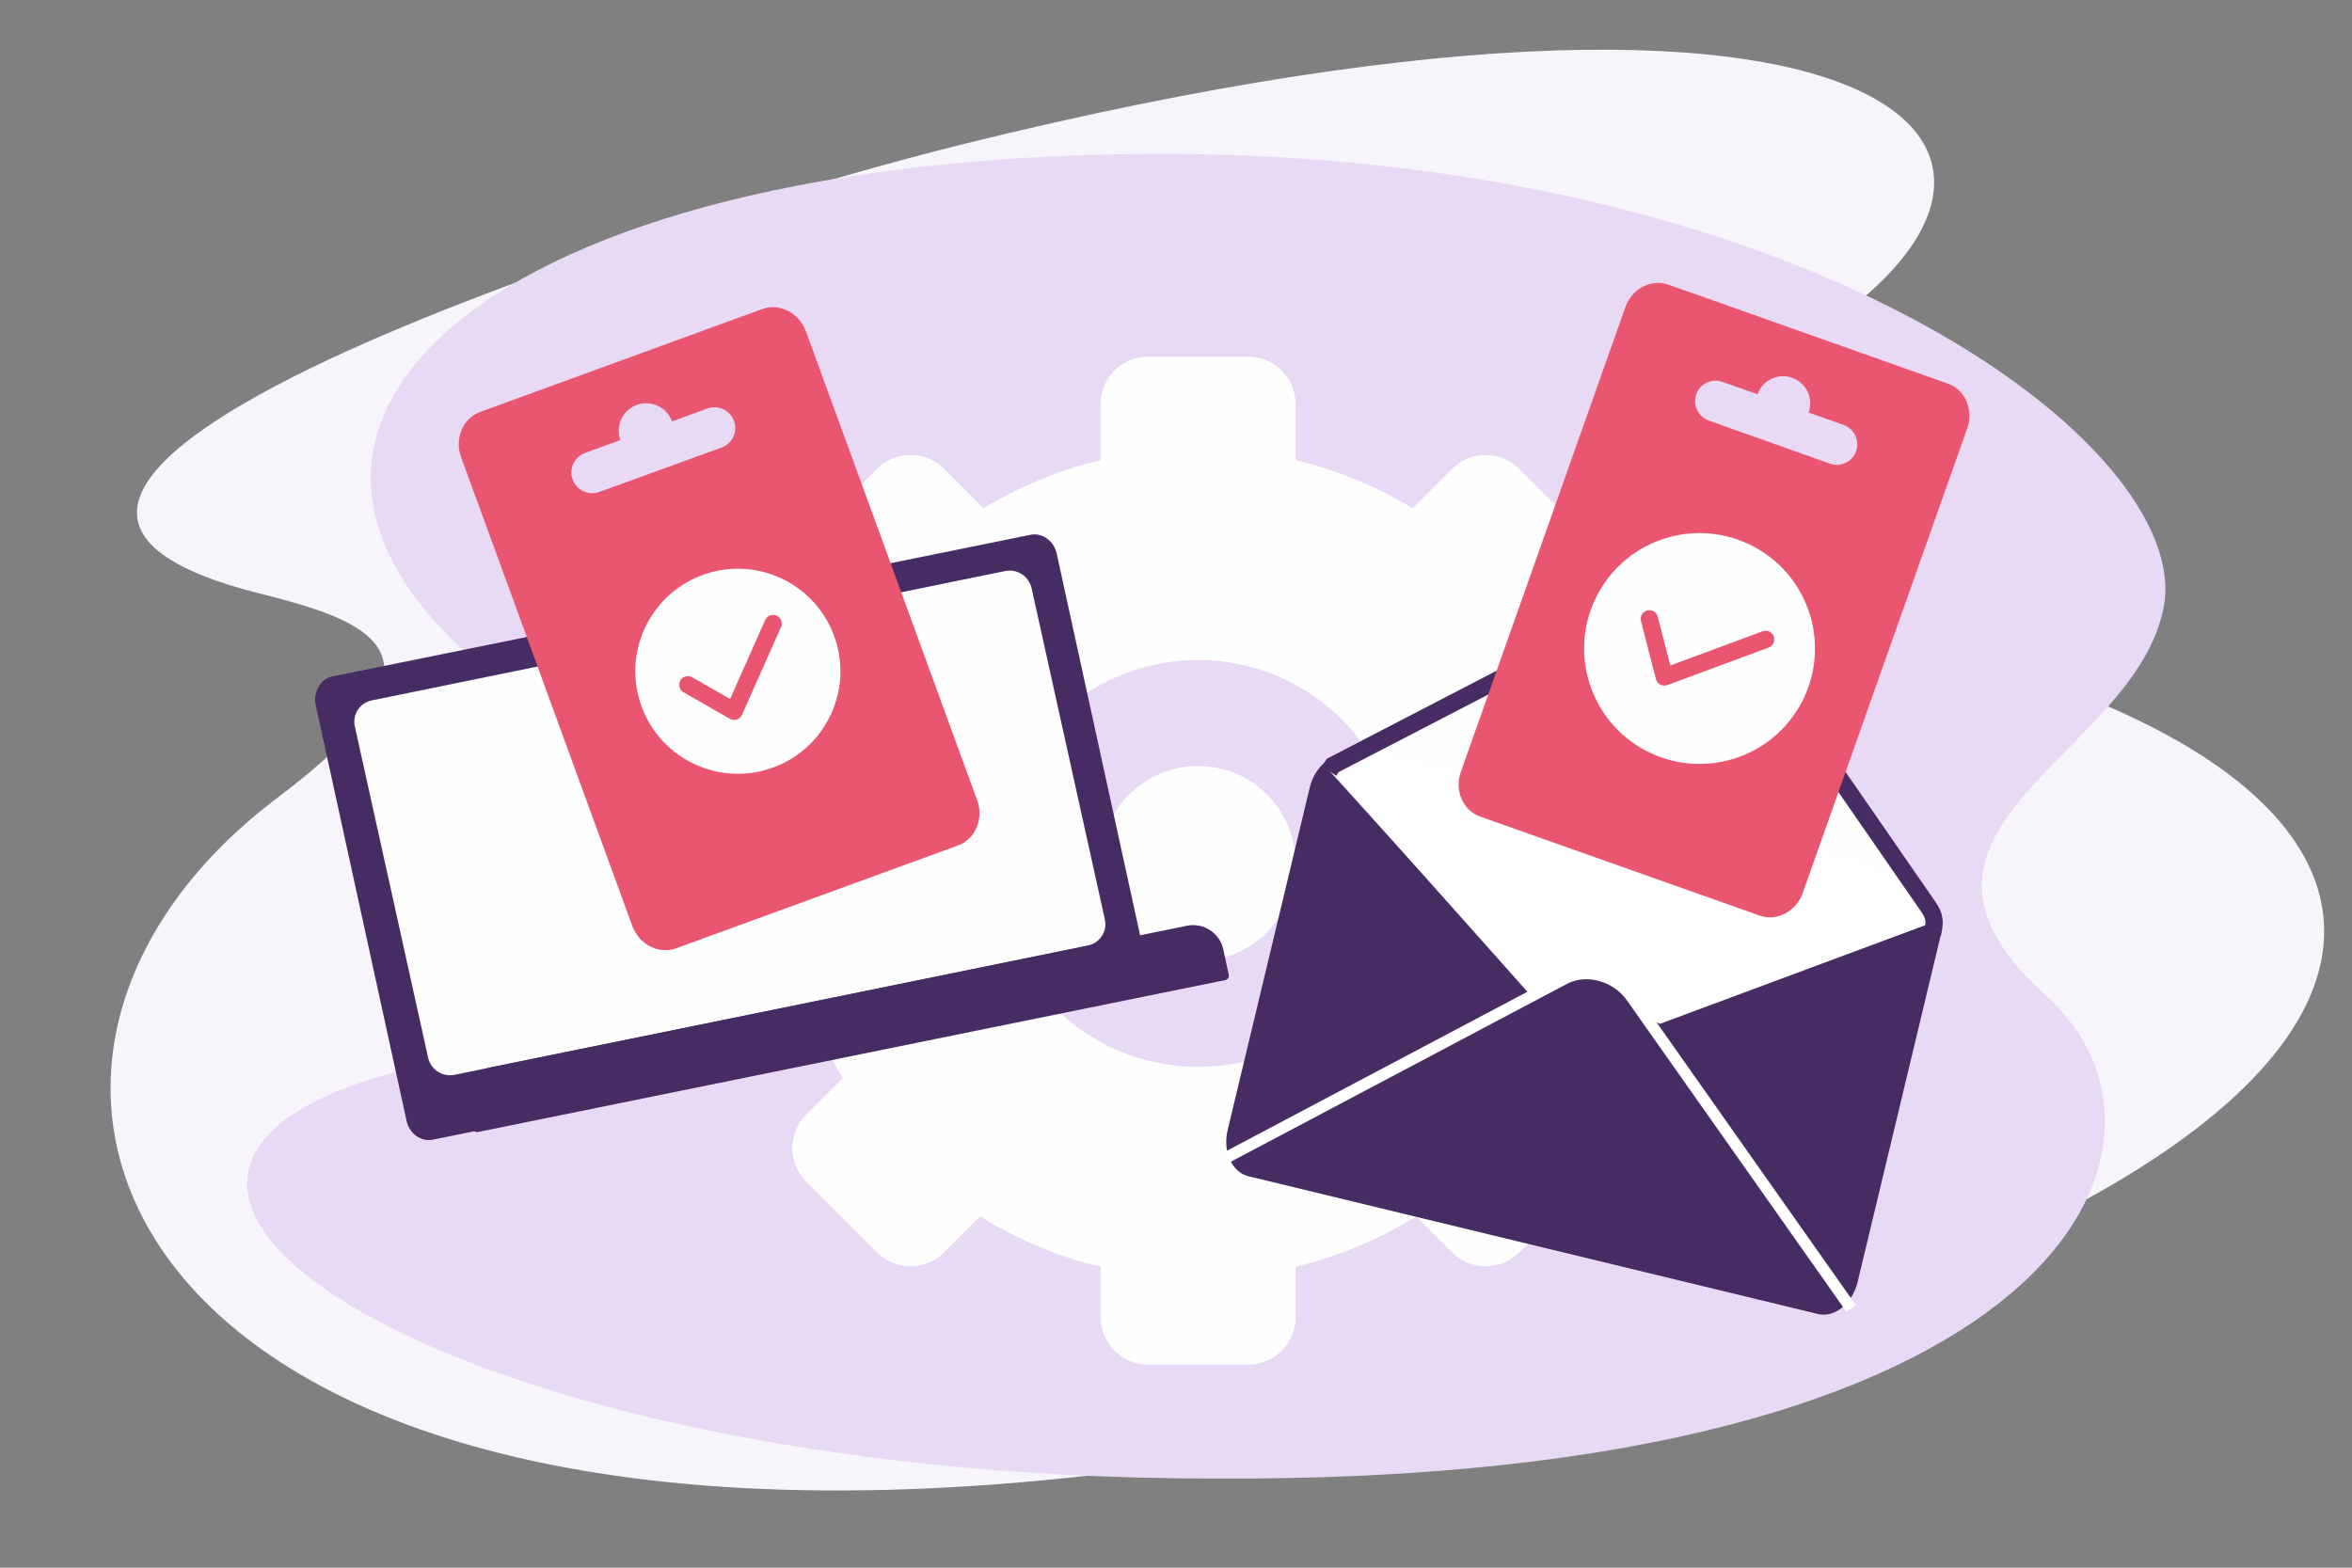
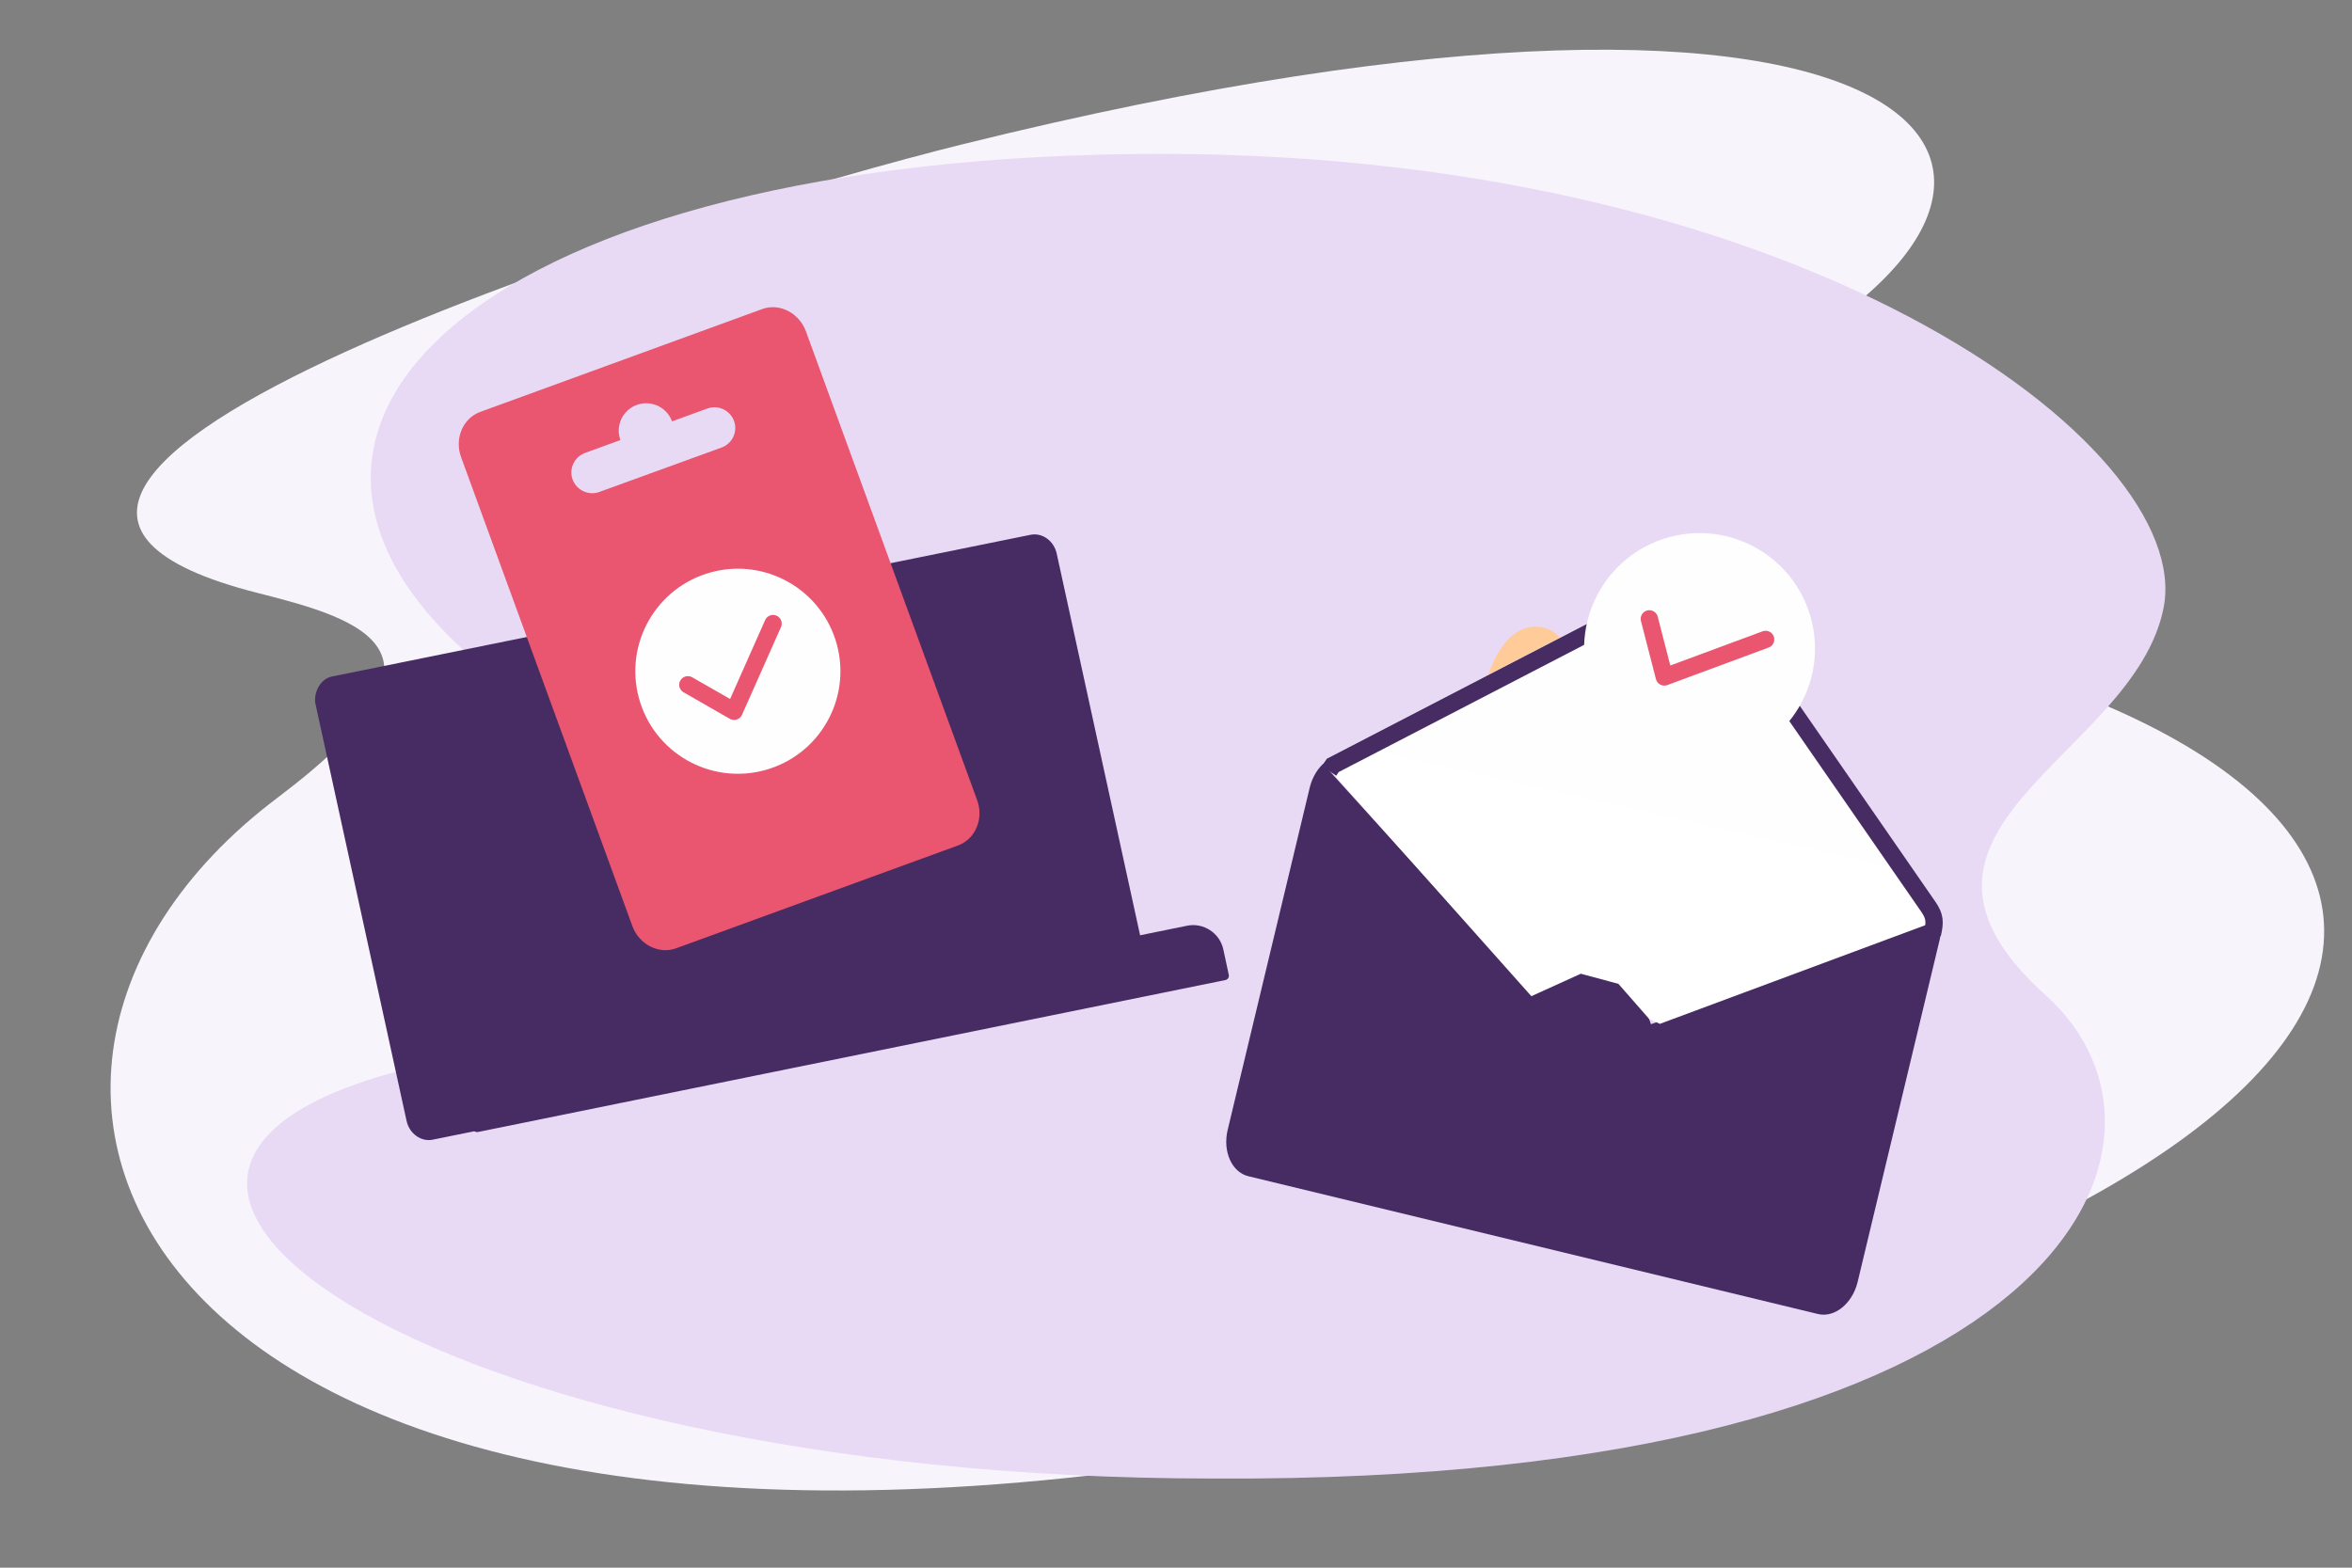
<svg xmlns="http://www.w3.org/2000/svg" xml:space="preserve" width="1698px" height="1132px" style="shape-rendering:geometricPrecision; text-rendering:geometricPrecision; image-rendering:optimizeQuality; fill-rule:evenodd; clip-rule:evenodd" viewBox="0 0 1176.5 784.333">
  <rect x="0" y="0" width="1176.5" height="784.333" fill="#808080" stroke="none" />
  <defs>
    <style type="text/css">
   
    .str1 {stroke:#E8DAF5;stroke-width:5.774}
    .str2 {stroke:white;stroke-width:5.774}
    .str0 {stroke:#EA556F;stroke-width:8.66;stroke-linecap:round;stroke-linejoin:round}
    .str3 {stroke:#472B63;stroke-width:8.66}
    .fil0 {fill:none}
    .fil6 {fill:#EA556F}
    .fil4 {fill:#FEFEFE}
    .fil5 {fill:#472B63}
    .fil2 {fill:#E8DAF5}
    .fil1 {fill:#F8F4FC}
    .fil3 {fill:#FFCC99}
    .fil7 {fill:white}
   
  </style>
  </defs>
  <g id="Layer_x0020_1">
-     <rect class="fil0" y="-2.41993e-005" width="1176.5" height="784.333" />
    <path class="fil1" d="M865.946 190.309c-110.239,53.11 -235.227,50.041 97.997,133.35 333.224,83.309 259.522,293.146 -314.958,398.979 -574.481,105.833 -702.487,-178.582 -510.304,-323.424 96.885,-73.02 42.836,-89.252 -9.47,-102.467 -220.18,-55.624 219.44,-191.662 352.003,-224.491 492.807,-122.043 590.959,18.699 384.733,118.053z" />
    <path class="fil2" d="M251.771 341.654c47.484,35.624 94.307,164.6 -28.681,188.819 -242.632,47.777 -13.338,209.255 383.843,209.255 426.596,2.482 497.944,-168.445 416.444,-241.708 -92.791,-83.413 44.286,-119.032 58.91,-194.088 15.689,-80.519 -182.598,-231.327 -516.637,-226.869 -334.039,4.457 -474.136,144.361 -313.88,264.591z" />
    <path class="fil3" d="M792.379 386.933c-2.754,41.617 -9.654,87.778 -10.662,126.326 -0.312,11.892 -1.279,37.271 -7.93,43.938 -18.928,28.893 -42.906,18.125 -30.51,-8.58 0.882,-9.612 5.091,-20.258 3.992,-36.05 -2.38,-34.176 -7.839,-79.296 -9.611,-120.066 -1.565,-35.993 7.467,-76.039 28.171,-78.797 21.527,-2.867 29.305,31.64 26.552,73.229z" />
    <path class="fil3" d="M671.33 490.961c18.639,-17.04 26.051,-22.602 56.161,-33.045 2.204,-0.764 14.718,-4.227 23.494,1.935 -4.795,3.87 -13.397,9.849 -15.169,12.331 9.32,-1.496 33.687,-12.883 42.297,0.593 -0.815,3.437 -19.631,16.348 -19.381,18.589 4.443,0.595 30.805,-5.431 29.243,7.44 -7.722,3.379 -65.856,22.917 -67.291,24.768 1.795,2.713 33.919,1.126 33.333,15.875 -11.355,2.15 -24.417,0.332 -42.819,0.943 -19.971,-1.872 -24.271,0.175 -37.518,7.763 -9.085,-12.469 -30.708,-31.267 -2.35,-57.192z" />
-     <path class="fil4" d="M648.058 230.185c20.941,5.042 40.644,13.261 58.575,24.115l19.742 -19.742c9.211,-9.212 24.28,-9.212 33.492,0l35.465 35.465c9.212,9.212 9.212,24.282 0,33.492l-19.404 19.404c11.136,17.994 19.599,37.816 24.835,58.914l27.01 0c13.027,0 23.683,10.656 23.683,23.683l0 50.155c0,13.027 -10.656,23.683 -23.683,23.683l-26.34 0c-5.01,21.462 -13.352,41.643 -24.448,59.97l18.347 18.347c9.212,9.211 9.212,24.28 0,33.492l-35.465 35.464c-9.212,9.212 -24.281,9.212 -33.492,0l-18.016 -18.015c-18.388,11.379 -38.684,19.969 -60.302,25.174l0 25.282c0,13.027 -10.656,23.683 -23.683,23.683l-50.156 0c-13.027,0 -23.683,-10.656 -23.683,-23.683l0 -25.282c-21.617,-5.204 -41.913,-13.795 -60.302,-25.174l-18.016 18.015c-9.211,9.212 -24.28,9.212 -33.492,0l-35.465 -35.464c-9.212,-9.212 -9.212,-24.282 0,-33.492l18.347 -18.347c-11.095,-18.328 -19.437,-38.508 -24.448,-59.97l-26.34 0c-13.027,0 -23.683,-10.656 -23.683,-23.683l0 -50.155c0,-13.027 10.656,-23.683 23.683,-23.683l27.01 0c5.236,-21.098 13.698,-40.92 24.835,-58.914l-19.404 -19.404c-9.212,-9.21 -9.212,-24.28 0,-33.492l35.465 -35.465c9.212,-9.212 24.281,-9.212 33.492,0l19.742 19.742c17.931,-10.854 37.634,-19.074 58.575,-24.115l0 -28.067c0,-13.027 10.656,-23.683 23.683,-23.683l50.156 0c13.027,0 23.683,10.656 23.683,23.683l0 28.067zm-48.76 153.041c26.93,0 48.76,21.83 48.76,48.76 0,26.93 -21.831,48.76 -48.76,48.76 -26.93,0 -48.761,-21.831 -48.761,-48.76 0,-26.93 21.831,-48.76 48.761,-48.76zm0 -53.025c56.214,0 101.785,45.571 101.785,101.785 0,56.214 -45.571,101.785 -101.785,101.785 -56.215,0 -101.786,-45.571 -101.786,-101.785 0,-56.215 45.571,-101.785 101.786,-101.785z" />
    <rect class="fil5" transform="matrix(-0.616 0.125 0.147 0.673 526.058 265.419)" width="601.896" height="344.25" rx="17.146" ry="17.146" />
-     <path class="fil4" d="M544.222 473.019l-316.906 64.73c-5.939,1.213 -11.856,-2.655 -13.165,-8.579l-36.66 -165.776c-1.309,-5.924 2.509,-11.76 8.452,-12.974l316.906 -64.73c5.945,-1.215 11.856,2.659 13.166,8.579l36.66 165.776c1.309,5.92 -2.513,11.761 -8.453,12.974z" />
    <path class="fil5" d="M612.962 490.332l-373.865 76.018c-1.186,0.241 -2.364,-0.529 -2.618,-1.713l-2.735 -12.739c-1.758,-8.189 3.52,-16.255 11.726,-17.923l348.333 -70.827c8.208,-1.669 16.36,3.666 18.118,11.855l2.735 12.739c0.254,1.183 -0.508,2.349 -1.695,2.59z" />
    <path class="fil6" d="M381.295 154.613l-141.098 51.479c-8.622,3.146 -12.952,13.315 -9.568,22.585l85.658 234.576c3.388,9.282 13.214,14.342 21.857,11.213l141.098 -51.479c8.607,-3.141 12.944,-13.29 9.568,-22.586l-85.658 -234.576c-3.393,-9.293 -13.214,-14.34 -21.857,-11.213zm-62.745 47.956c-7.128,2.579 -10.81,10.438 -8.222,17.553l0.016 0.04 -17.677 6.443c-5.378,1.96 -8.212,7.947 -6.235,13.31l0 0.001c1.978,5.363 7.956,8.175 13.338,6.227l61.163 -22.227c5.379,-1.954 8.212,-7.946 6.235,-13.31l0 -0.001c-1.978,-5.364 -7.96,-8.187 -13.338,-6.227l-17.675 6.443 -0.014 -0.042c-2.587,-7.115 -10.462,-10.792 -17.59,-8.212z" />
    <g id="_450398672">
      <circle id="_450398024" class="fil4" transform="matrix(1.158 -0.313 0.313 1.158 369.093 335.83)" r="42.76" />
      <polyline id="_450398528" class="fil0 str0" points="344.082,342.609 367.21,355.863 386.694,311.993 " />
    </g>
    <path class="fil4" d="M661.522 382.463l310.564 75.551 -108.707 -157.097c-6.985,-10.094 -22.271,-13.401 -34.019,-7.311l-163.049 84.515 -2.902 1.505 -1.886 2.837z" />
    <path class="fil5" d="M674.899 377.991l285.018 68.956c8.258,1.997 12.926,12.387 10.339,23.179l-41.041 171.239c-2.587,10.791 -11.483,18.024 -19.762,16.068l-285.017 -68.956c-8.257,-1.997 -12.928,-12.387 -10.339,-23.181l41.041 -171.237c2.587,-10.793 11.483,-18.024 19.761,-16.068z" />
    <path class="fil0 str1" d="M664.035 380.329l104.719 115.683m56.112 13.698l147.739 -53.662" />
    <polygon class="fil7" points="667.74,377.378 662.189,381.838 766.003,498.403 790.734,487.174 809.542,492.226 824.865,509.71 830.267,512.258 969.683,460.417 965.747,448.857 934.733,431.066 684.123,374.775 " />
-     <path class="fil0 str2" d="M613.738 578.988l168.853 -89.363c10.849,-5.741 25.94,-1.636 33.563,9.182l109.806 155.822" />
    <path class="fil0 str3" d="M966.584 467.429c1.443,-6.108 1.308,-8.971 -2.027,-13.79l-102.222 -147.727c-6.835,-9.878 -21.795,-13.115 -33.292,-7.154l-159.563 82.708 -2.84 1.472 -1.846 2.776" />
-     <path class="fil6" d="M974.452 191.966l-139.895 -49.56c-8.549,-3.029 -18.247,1.995 -21.502,11.187l-82.337 232.622c-3.259,9.204 1.043,19.242 9.597,22.296l139.894 49.56c8.535,3.023 18.225,-1.981 21.502,-11.188l82.338 -232.621c3.263,-9.217 -1.044,-19.241 -9.597,-22.296zm-77.98 -2.943c-7.055,-2.52 -14.804,1.151 -17.31,8.201l-0.013 0.04 -17.522 -6.214c-5.33,-1.89 -11.257,0.888 -13.125,6.218l-0.001 0.001c-1.867,5.33 0.918,11.235 6.244,13.137l60.586 21.552c5.328,1.894 11.257,-0.887 13.125,-6.218l0 -0.001c1.868,-5.331 -0.912,-11.247 -6.244,-13.137l-17.521 -6.213 0.016 -0.041c2.506,-7.049 -1.18,-14.806 -8.235,-17.325z" />
    <g id="_450389600">
      <circle id="_450389960" class="fil4" transform="matrix(1.162 0.688 -0.688 1.162 850.14 324.459)" r="42.76" />
      <polyline id="_450390128" class="fil0 str0" points="825.025,309.627 832.515,338.683 883.182,319.914 " />
    </g>
  </g>
</svg>